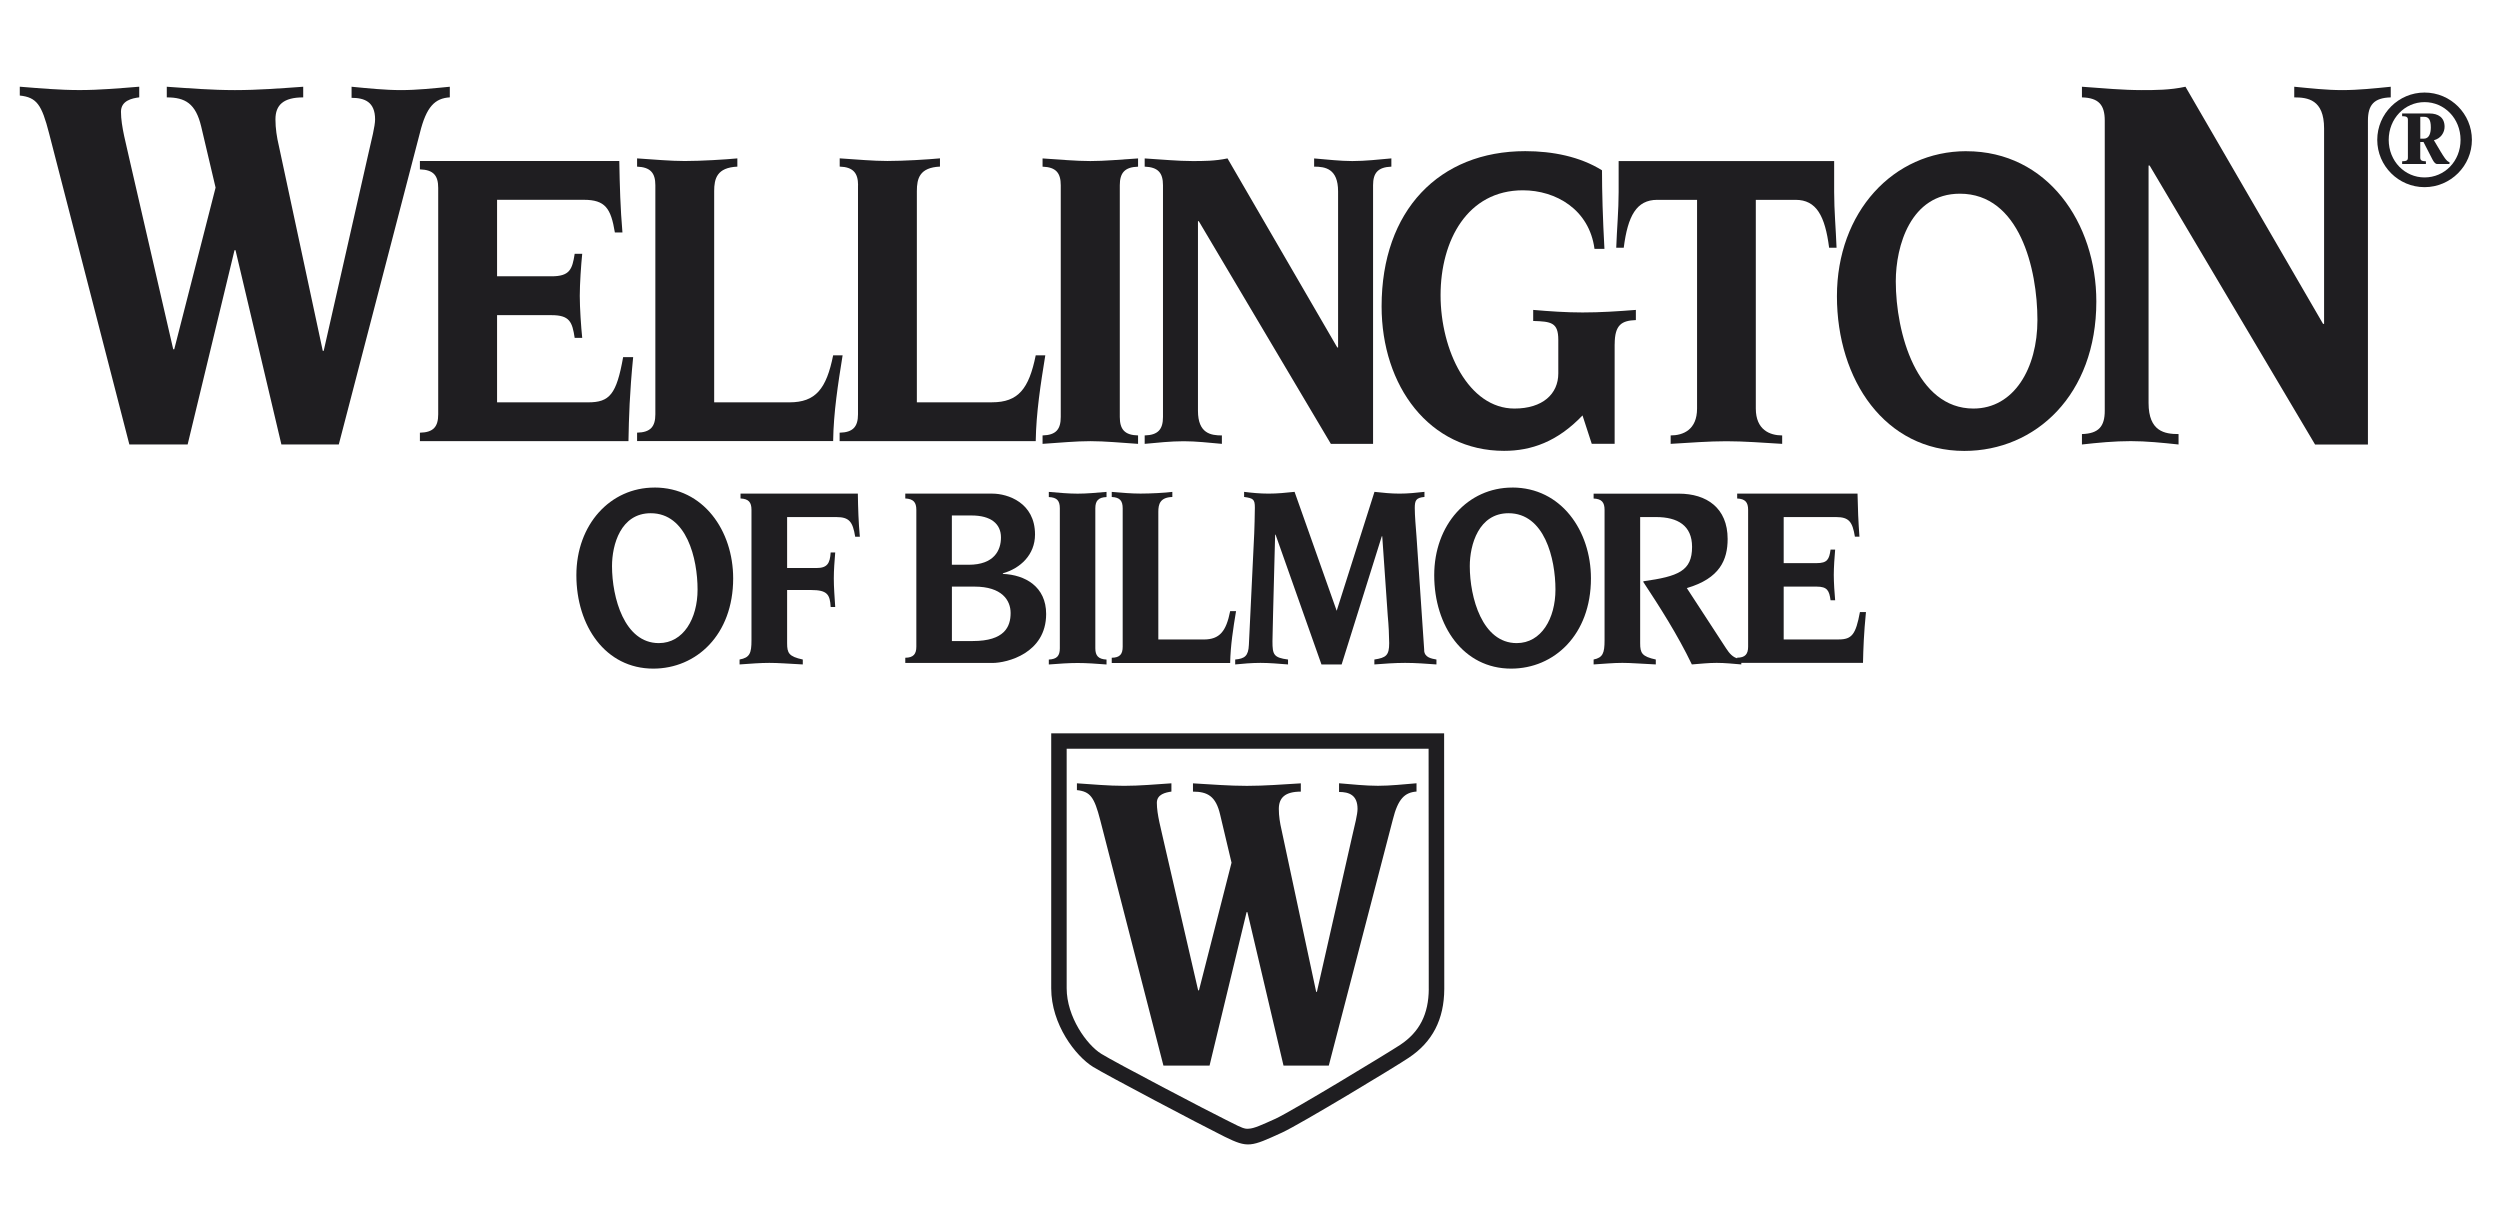
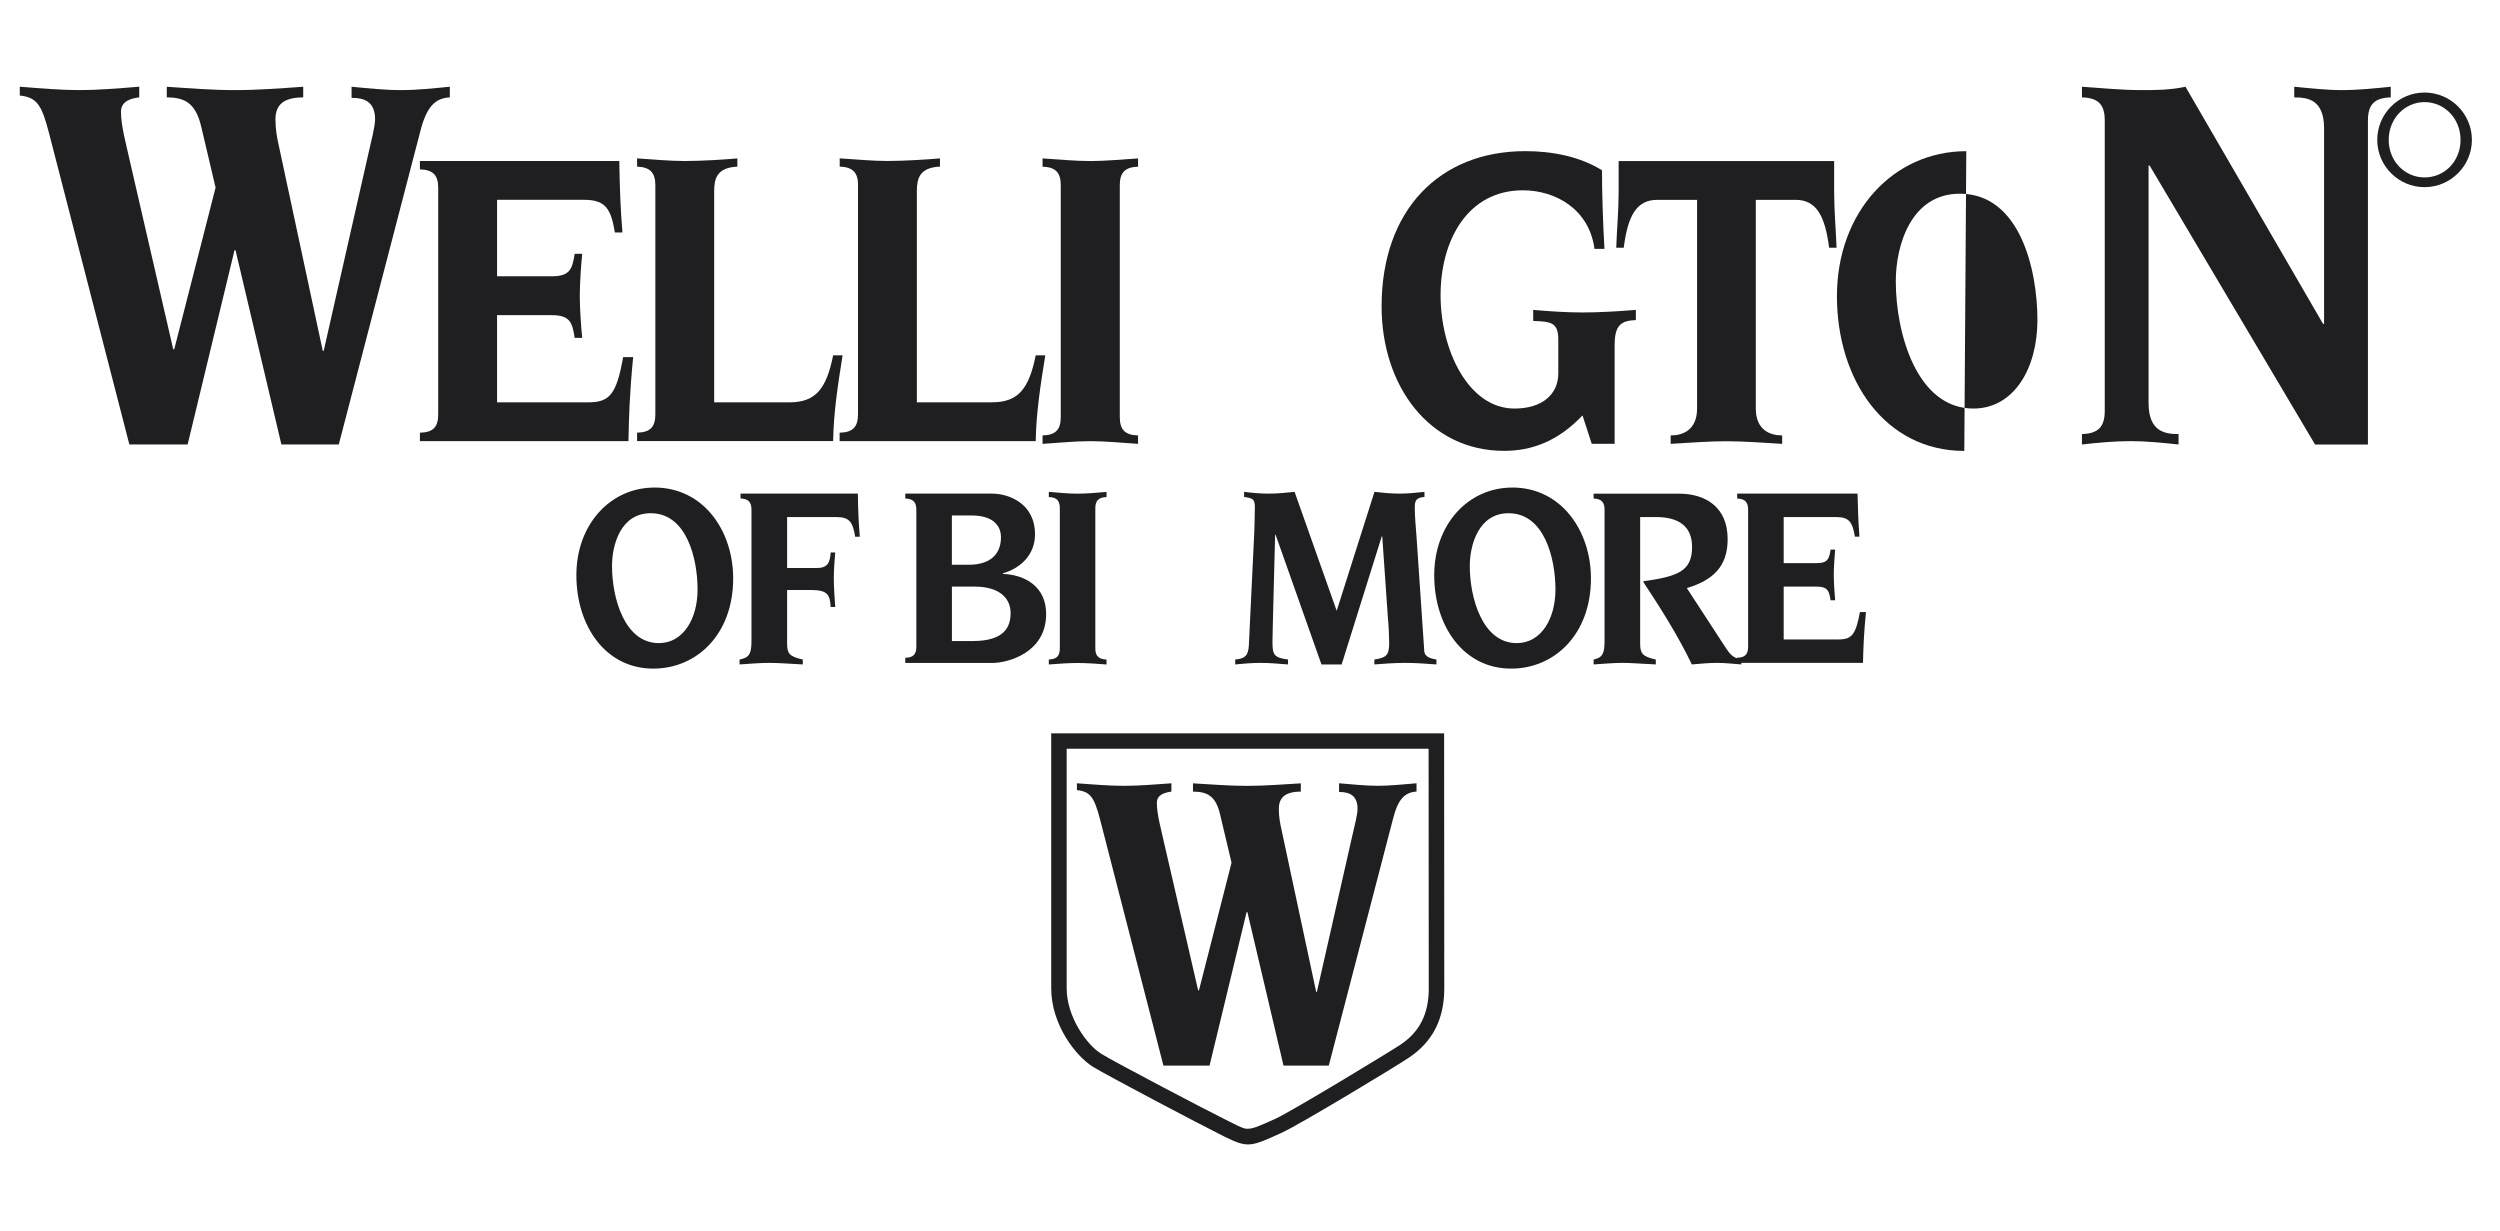
<svg xmlns="http://www.w3.org/2000/svg" id="Ebene_1" data-name="Ebene 1" viewBox="0 0 676.17 332.99">
  <defs>
    <style>
      .cls-1 {
        fill: #1f1e21;
      }
    </style>
  </defs>
  <path class="cls-1" d="M655.76,47.99c-5.34,0-9.69-4.4-9.69-10.16s4.35-10.21,9.69-10.21,9.74,4.39,9.74,10.21-4.35,10.16-9.74,10.16M655.76,25.03c-7.05,0-12.79,5.76-12.79,12.8s5.74,12.79,12.79,12.79,12.81-5.76,12.81-12.79-5.72-12.8-12.81-12.8" />
-   <path class="cls-1" d="M655.55,37.51h-.94v-5.91h1.1c1.12,0,1.75.73,1.75,2.84,0,1.43-.36,3.07-1.91,3.07M660.19,41.13l-1.9-3.2c1.92-.49,2.89-2.12,2.89-3.65,0-2.51-1.73-3.59-4.09-3.59h-7.39v.74c1.05,0,1.56.16,1.56.94v10.24c0,.76-.31.98-1.56,1.02v.73h6.43v-.73c-1.15-.04-1.53-.25-1.53-1.02v-4.2h.88l2.4,4.68c.38.74.82,1.26,1.24,1.26h3.38v-.49c-.81-.18-1.7-1.75-2.31-2.74" />
  <path class="cls-1" d="M178.19,173.94c-9.33,0-12.66-12.33-12.66-20.83,0-5.79,2.35-14.3,10.47-14.3,9.74,0,12.67,12.28,12.67,20.65,0,7.86-3.84,14.48-10.47,14.48M177,131.87c-11.95,0-21.11,10-21.11,23.71s7.86,25.26,20.8,25.26c11.65,0,21.61-9.14,21.61-24.41,0-12.84-7.99-24.57-21.3-24.57" />
  <path class="cls-1" d="M200.29,133.51v1.31c2.19.11,2.96,1.02,2.96,3.08v35.3c0,3.44-.44,4.67-3.22,5.18v1.33c3.1-.22,5.64-.42,8.04-.42s4.93.2,9.06.42v-1.33c-3.78-.82-4.24-1.75-4.24-4.39v-14.41h6.49c4.37,0,5.1,1.2,5.29,4.6h1.23c-.18-2.87-.38-5.28-.38-7.74,0-2.29.19-4.64.38-7.02h-1.23c-.19,2.97-.92,4.21-3.84,4.21h-7.94v-13.78h13.34c3.5,0,4.42,1.31,5.07,5.31h1.26c-.36-3.89-.48-7.69-.54-11.65h-31.72Z" />
  <path class="cls-1" d="M263.12,173.38h-5.66v-14.72h6.11c7.42,0,9.77,3.7,9.77,7.14,0,3.69-1.62,7.58-10.22,7.58M257.45,139.42h5.33c5.21,0,7.95,2.24,7.95,5.94,0,3.45-1.82,7.39-8.73,7.39h-4.55v-13.33ZM271.25,155.21v-.15c4.72-1.33,8.69-5,8.69-10.5,0-8.62-7.39-11.05-11.55-11.05h-23.54v1.31c2.19.11,2.99,1.02,2.99,3.08v37.02c0,1.99-.8,2.96-2.99,2.98v1.41h23.54c4.03,0,14.56-2.63,14.56-13.25,0-7.4-5.67-10.59-11.71-10.84" />
  <path class="cls-1" d="M283.67,133.04v1.4c2.21.08,2.98,1.01,2.98,3.04v37.86c0,2.03-.77,2.94-2.98,3.05v1.33c2.86-.22,5.4-.4,7.79-.4s4.93.18,7.82.4v-1.33c-2.2-.11-3.03-1.02-3.03-3.05v-37.86c0-2.03.82-2.96,3.03-3.04v-1.4c-2.9.25-5.42.48-7.82.48s-4.93-.23-7.79-.48" />
-   <path class="cls-1" d="M332.72,165.3c-1.08,5.44-2.83,7.66-7.14,7.66h-12.29v-34.55c0-2.04.46-3.89,3.79-3.99v-1.38c-1.88.25-5.88.46-8.61.46-2.38,0-4.94-.21-7.78-.46v1.38c2.21.1,2.96,1.03,2.96,3.06v37.44c0,1.99-.74,2.96-2.96,2.98v1.42h32.03c.09-4.73.81-9.32,1.59-14.02h-1.59Z" />
  <path class="cls-1" d="M385.21,175.93l-2.09-30.82c-.19-2.46-.47-5.67-.47-7.72s.35-2.78,2.62-2.98v-1.38c-2.2.25-4.49.48-6.76.48s-4.51-.23-6.76-.48l-10.22,32.17-11.39-32.17c-2.34.25-4.69.48-7.03.48s-4.69-.23-6.62-.48v1.38c2.47.35,2.91.62,2.91,2.88,0,2.89-.13,4.91-.17,6.93l-1.45,30.21c-.13,3.03-1.16,3.71-3.7,3.95v1.33c2.03-.2,4.44-.42,6.83-.42s4.87.22,7.46.42v-1.33c-3.89-.51-4.21-1.31-4.21-4.94,0-1.97.13-3.95.17-7.64l.55-21.19h.12l12.41,35.1h5.46l10.86-34.67h.12l1.49,21.5c.24,2.42.39,5.67.39,7.4,0,3.32-.83,3.95-4.01,4.44v1.33c2.64-.2,5.46-.42,8.32-.42s5.64.22,8.47.42v-1.33c-1.33-.25-3.2-.51-3.33-2.46" />
  <path class="cls-1" d="M410.22,173.94c-9.32,0-12.69-12.33-12.69-20.83,0-5.79,2.41-14.3,10.48-14.3,9.74,0,12.69,12.28,12.69,20.65,0,7.86-3.84,14.48-10.47,14.48M409.02,131.87c-11.97,0-21.11,10-21.11,23.71s7.87,25.26,20.8,25.26c11.62,0,21.59-9.14,21.59-24.41,0-12.84-8.01-24.57-21.28-24.57" />
  <path class="cls-1" d="M497.32,172.95h-14.89v-14.29h8.91c2.92,0,3.41,1.11,3.77,3.7h1.24c-.17-1.72-.37-4.93-.37-6.86s.2-5.03.37-6.85h-1.24c-.37,2.62-.85,3.66-3.77,3.66h-8.91v-12.46h14.17c3.52,0,4.44,1.31,5.09,5.31h1.23c-.29-3.9-.45-7.69-.52-11.65h-32.55v1.32c2.18.09,2.96,1.03,2.96,3.06v37.02c0,1.99-.78,2.96-2.96,2.98v.16c-1.12-.31-2.04-1.19-3.01-2.71l-10.61-16.28c8.93-2.61,11.04-7.64,11.04-13.29,0-8.38-5.69-12.25-13.19-12.25h-23.06v1.32c2.19.09,2.96,1.03,2.96,3.06v35.3c0,3.44-.46,4.67-2.96,5.18v1.33c2.85-.18,5.37-.42,7.78-.42s4.95.24,9.04.42v-1.33c-3.76-.82-4.23-1.75-4.23-4.39v-34.14h4.31c5.84,0,9.73,2.3,9.73,8.06,0,6.54-3.7,7.97-13.18,9.31v.2c4.31,6.54,9.29,14.29,13.12,22.29,2.28-.18,4.49-.42,6.71-.42s4.47.24,6.67.42v-.42h32.91c.09-3.96.22-7.82.8-13.74h-1.63c-1.12,6.07-2.19,7.4-5.74,7.4" />
  <path class="cls-1" d="M121.66,26.34v-2.88c-4.44.43-8.89.91-13.2.91s-8.9-.48-13.37-.91v3c3.53,0,6.36,1.1,6.36,5.83,0,1.82-.97,5.6-1.78,9.13l-12.12,53.47h-.25l-11.87-55.41c-.56-2.36-.93-4.76-.93-7.2,0-3.87,2.14-5.94,7.51-5.94v-2.88c-6.03.43-12.26.91-18.47.91s-12.25-.48-18.43-.91v2.88c4.97,0,7.82,1.63,9.31,7.89l3.89,16.51-11.18,43.72h-.28l-11.6-50.35c-1.06-4.94-2.53-9.89-2.53-13.88,0-3.01,2.96-3.65,4.94-3.9v-2.88c-5.38.43-10.76.91-16.15.91s-10.8-.48-16.16-.91v2.39c4.59.49,5.93,2.45,7.92,10.2l21.72,84.18h15.76l12.68-52.55h.27l12.41,52.55h15.52l21.94-84.28c1.75-7.1,4.06-9.36,8.1-9.61" />
  <path class="cls-1" d="M171.23,96.59h-2.69c-1.8,10.08-3.65,12.23-9.45,12.23h-24.65v-23.58h14.72c4.89,0,5.62,1.8,6.27,6.15h2.04c-.31-2.92-.66-8.12-.66-11.37s.35-8.37.66-11.37h-2.04c-.65,4.27-1.38,6.08-6.27,6.08h-14.72v-20.69h23.46c5.8,0,7.33,2.3,8.4,8.83h2.05c-.56-6.46-.74-12.77-.85-19.32h-53.93v2.26c3.69.11,4.95,1.69,4.95,5.01v61.24c0,3.33-1.27,4.9-4.95,4.97v2.28h56.41c.12-6.55.31-12.89,1.27-22.72" />
  <path class="cls-1" d="M227.9,96.11h-2.56c-1.83,9.08-4.73,12.71-11.83,12.71h-20.35v-57.13c0-3.39.75-6.37,6.27-6.62v-2.23c-3.13.3-9.73.71-14.23.71-3.97,0-8.18-.41-12.89-.71v2.23c3.63.14,4.94,1.73,4.94,5.03v61.95c0,3.33-1.31,4.9-4.94,4.97v2.28h53.03c.1-7.72,1.31-15.39,2.56-23.21" />
  <path class="cls-1" d="M232.06,50.11v61.95c0,3.33-1.34,4.9-4.97,4.97v2.28h53.04c.12-7.72,1.32-15.37,2.59-23.21h-2.59c-1.84,9.08-4.72,12.71-11.82,12.71h-20.33v-57.13c0-3.41.74-6.37,6.25-6.62v-2.23c-3.13.3-9.7.71-14.23.71-3.96,0-8.15-.41-12.89-.71v2.23c3.63.12,4.97,1.73,4.97,5.03" />
  <path class="cls-1" d="M286.9,50.11v62.66c0,3.33-1.26,4.91-4.92,5v2.28c4.72-.31,8.94-.73,12.92-.73s8.16.42,12.91.73v-2.28c-3.66-.08-4.94-1.67-4.94-5v-62.66c0-3.31,1.28-4.92,4.94-5.03v-2.23c-4.75.3-8.95.71-12.91.71s-8.19-.41-12.92-.71v2.23c3.66.12,4.92,1.73,4.92,5.03" />
-   <path class="cls-1" d="M330.48,120.05v-2.28c-2.93,0-6.47-.49-6.47-6.66v-51.29h.22l35.73,60.24h11.41V50.09c0-3.29,1.29-4.88,4.95-5.02v-2.23c-3.43.3-6.99.72-10.57.72-3.31,0-6.75-.42-10.32-.71v2.22c2.93,0,6.48.49,6.48,6.69v42.22h-.22l-29.69-51.14c-3.32.72-6.57.72-9.48.72-3.97,0-8.17-.42-12.92-.71v2.22c3.67.14,4.95,1.73,4.95,5.02v62.68c0,3.31-1.28,4.91-4.95,5v2.28c3.42-.31,7-.71,10.57-.71,3.33,0,6.78.4,10.32.71" />
  <path class="cls-1" d="M436.72,93.12c0-5.37,1.96-6.4,5.73-6.55v-2.75c-4.86.38-9.56.69-14.42.69-4.49,0-8.93-.31-13.35-.69v2.99c4.86.15,6.79.4,6.79,5.11v9.09c0,5.52-4.21,9.49-11.86,9.49-12.44,0-19.98-15.78-19.98-30.64s7.3-28.39,22.26-28.39c8.93,0,17.96,5.19,19.37,15.84h2.69c-.45-8.21-.66-15.38-.66-21.25-5.92-3.7-13.34-5.18-20.75-5.18-23.27,0-38.86,16.02-38.86,41.98,0,21.55,12.91,39.08,33.13,39.08,7.35,0,14.42-2.46,21.21-9.58l2.5,7.68h6.19v-26.93Z" />
  <path class="cls-1" d="M448.23,54.05h10.77v56.45c0,5.77-3.79,7.27-7.14,7.27v2.28c5.18-.31,10.35-.71,15.07-.71s9.92.4,15.09.71v-2.28c-3.33,0-7.13-1.5-7.13-7.27v-56.45h10.77c5.61,0,7.96,4.34,9.06,12.96h2.01c-.19-5.08-.65-10.1-.65-15.07v-8.38h-58.29v8.38c0,4.97-.47,9.99-.65,15.07h2.03c1.09-8.62,3.45-12.96,9.05-12.96" />
-   <path class="cls-1" d="M533.75,110.5c-15.36,0-21-20.45-21-34.42,0-9.56,4.01-23.69,17.34-23.69,16.14,0,20.97,20.31,20.97,34.19,0,13-6.32,23.92-17.31,23.92M531.82,40.89c-19.79,0-34.99,16.51-34.99,39.22s13.05,41.85,34.45,41.85c19.27,0,35.71-15.16,35.71-40.41,0-21.26-13.23-40.65-35.16-40.65" />
+   <path class="cls-1" d="M533.75,110.5c-15.36,0-21-20.45-21-34.42,0-9.56,4.01-23.69,17.34-23.69,16.14,0,20.97,20.31,20.97,34.19,0,13-6.32,23.92-17.31,23.92M531.82,40.89c-19.79,0-34.99,16.51-34.99,39.22s13.05,41.85,34.45,41.85" />
  <path class="cls-1" d="M646.64,23.46c-4.3.43-8.74.91-13.18.91-4.19,0-8.49-.48-12.94-.91v2.88c3.62,0,8.07.57,8.07,8.38v52.87h-.28l-37.21-64.13c-4.18.91-8.2.91-11.84.91-5.01,0-10.24-.48-16.16-.91v2.88c4.56.12,6.17,2.06,6.17,6.27v78.49c0,4.2-1.61,6.17-6.17,6.3v2.82c4.29-.48,8.75-.91,13.2-.91,4.18,0,8.49.44,12.93.91v-2.82c-3.65,0-8.11-.63-8.11-8.41V44.78h.29l44.75,75.46h14.29V32.61c0-4.21,1.62-6.15,6.17-6.27v-2.88Z" />
  <path class="cls-1" d="M386.44,267.47c-.04,6.8-2.48,11.66-7.73,15.13-3.35,2.21-29.16,17.85-33.66,19.95-3.81,1.72-5.91,2.68-7.27,2.72-1.09.15-2.03-.28-4.65-1.61l-1.54-.77c-4.26-2.07-30.28-15.7-33.73-17.87-3.94-2.44-9.36-10-9.36-17.73v-64.78h97.89c0,9.29.04,46.72.04,60.21v4.73M390.59,200.46v-2.12h-106.27v68.97c0,9.78,6.6,18.32,11.31,21.24,3.53,2.2,29.84,16.04,34.14,18.15l1.49.76c6.3,3.08,7.01,2.75,15.51-1.14,4.94-2.27,31.13-18.09,34.25-20.23,6.41-4.25,9.57-10.37,9.61-18.6,0-3.9-.04-66.43-.04-67.02" />
  <path class="cls-1" d="M362.17,211.87v2.33c2.75,0,5,.86,5,4.59,0,1.47-.76,4.42-1.41,7.22l-9.58,42.25h-.2l-9.36-43.79c-.44-1.9-.74-3.74-.74-5.68,0-3.04,1.71-4.68,5.95-4.68v-2.24c-4.8.28-9.72.68-14.57.68s-9.7-.4-14.6-.68v2.24c3.94,0,6.2,1.24,7.35,6.23l3.08,12.99-8.81,34.53h-.22l-9.17-39.71c-.85-3.94-2-7.81-2-11.01,0-2.32,2.34-2.8,3.94-3.04v-2.24c-4.28.28-8.53.68-12.8.68s-8.5-.4-12.76-.68v1.84c3.63.4,4.69,1.89,6.29,8.05l17.11,66.47h12.47l10.02-41.51h.22l9.77,41.51h12.24l17.33-66.58c1.39-5.58,3.21-7.31,6.4-7.55v-2.24c-3.51.28-7.03.68-10.43.68s-7.03-.4-10.52-.68" />
</svg>